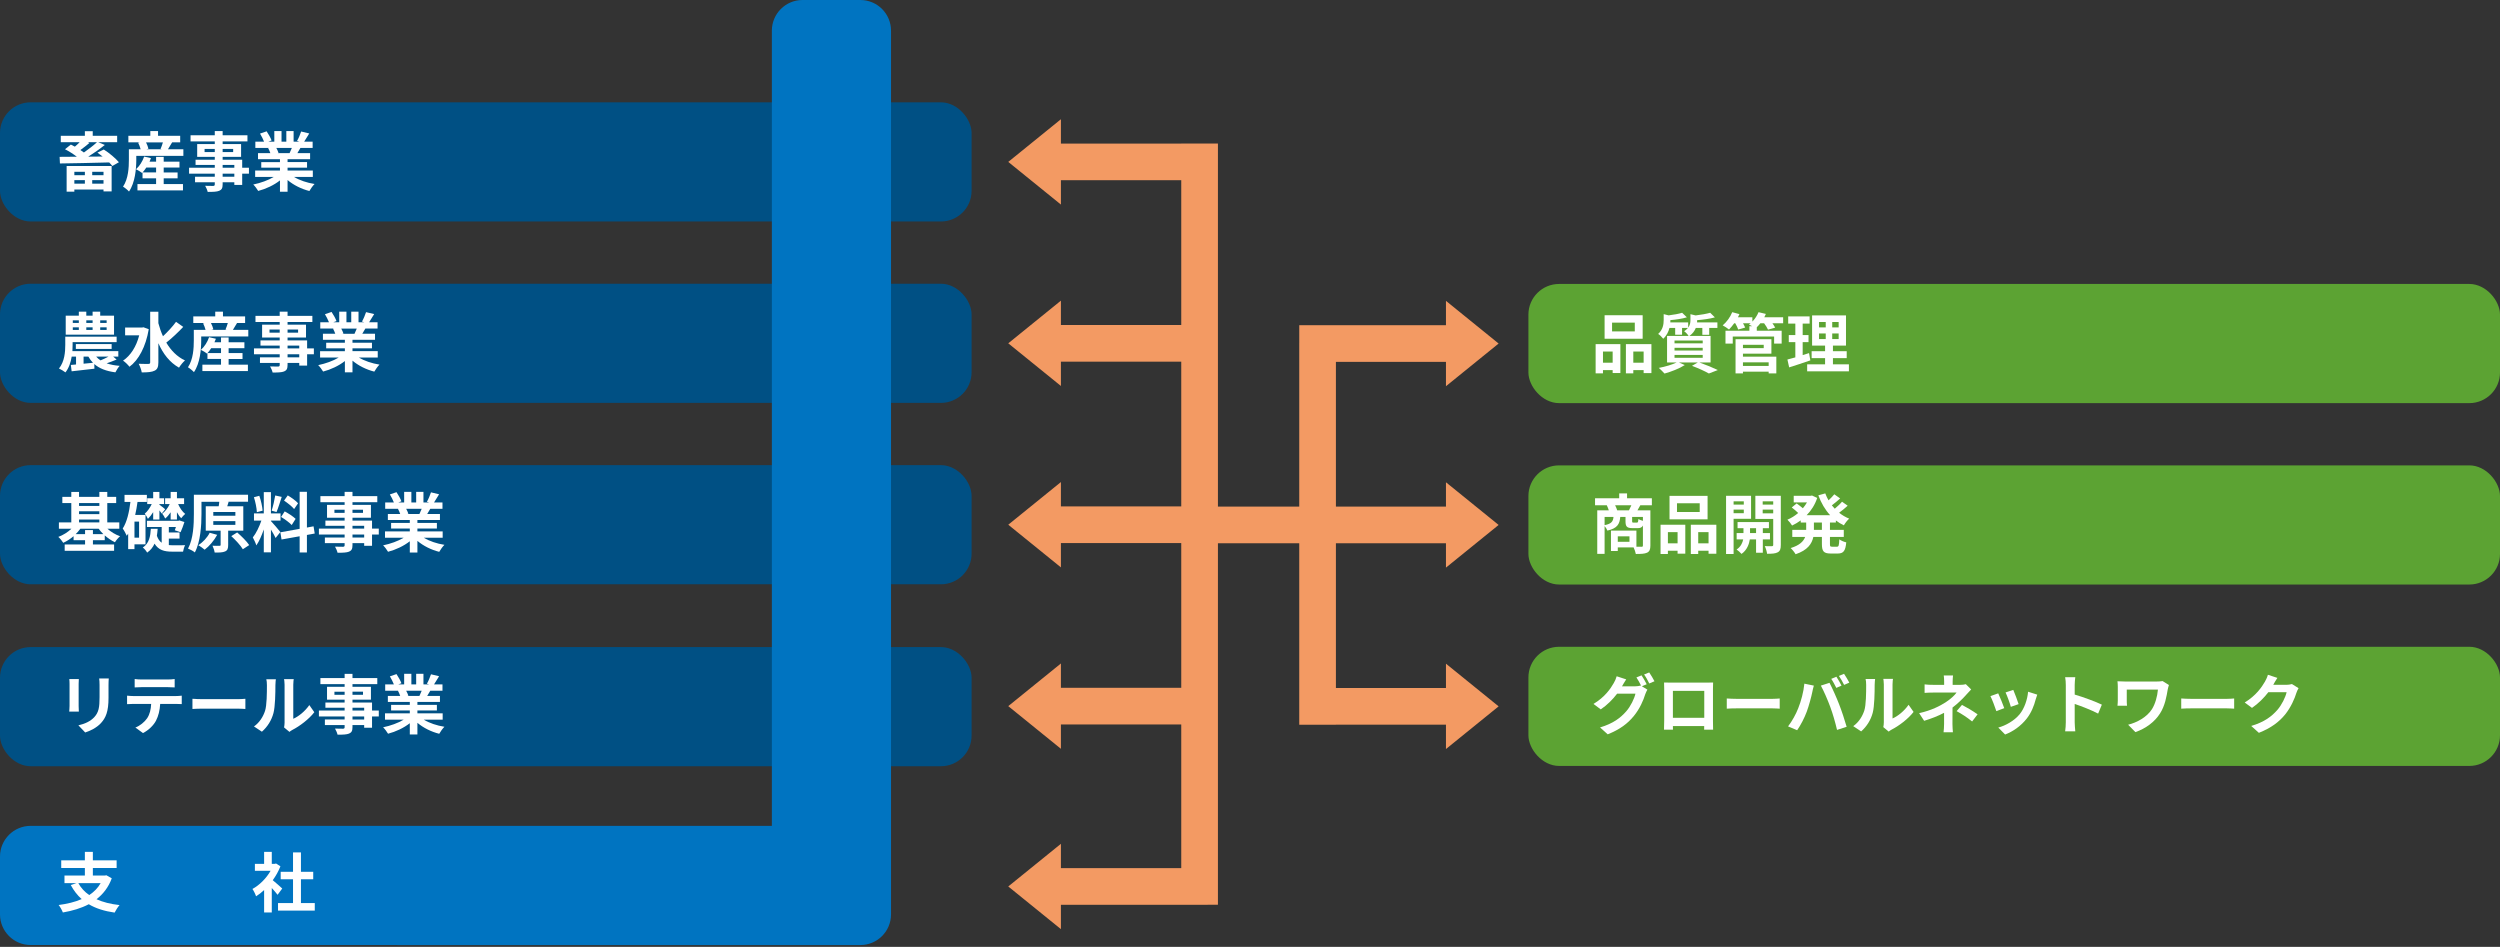
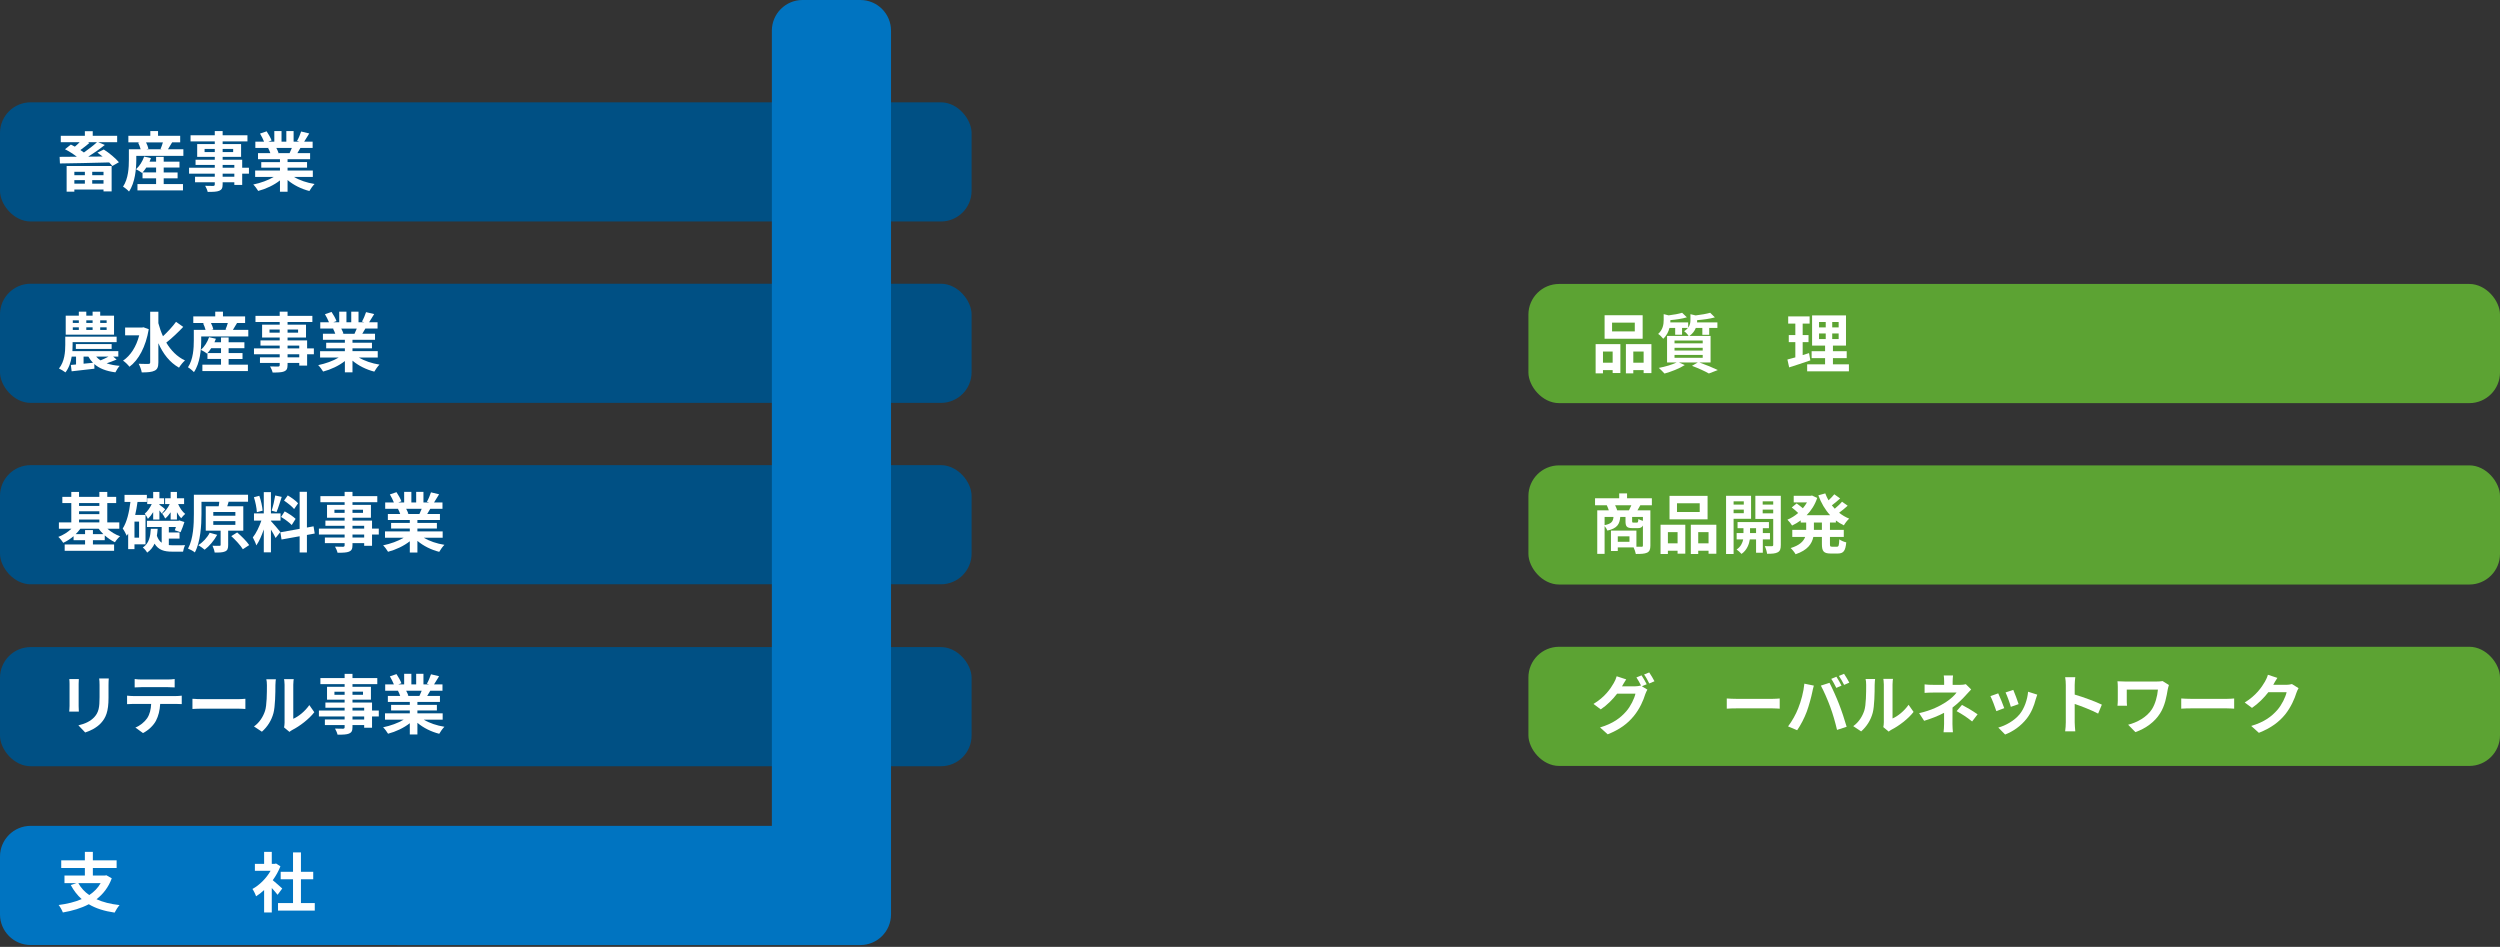
<svg xmlns="http://www.w3.org/2000/svg" width="800" height="303" version="1.1" viewBox="0 0 800 303">
  <rect x="0" y="0" width="800" height="303" fill="#333333" stroke="none" />
  <g>
    <g id="_レイヤー_1">
      <rect y="207.067" width="310.909" height="38.129" rx="9.815" ry="9.815" fill="#005084" />
      <g>
        <path d="M25.227,217.291c-.042.457-.062.915-.062,1.58v7.024c0,.52.021,1.33.062,1.808h-3.076c.021-.395.104-1.205.104-1.829v-7.003c0-.396-.021-1.123-.083-1.58h3.055ZM34.808,217.104c-.042.582-.083,1.247-.083,2.078v4.115c0,4.468-.873,6.38-2.411,8.084-1.372,1.517-3.533,2.535-5.05,3.014l-2.183-2.286c2.079-.479,3.824-1.268,5.092-2.619,1.413-1.559,1.684-3.117,1.684-6.359v-3.948c0-.831-.042-1.496-.125-2.078h3.076Z" fill="#fff" />
        <path d="M56.269,222.736c.437,0,1.33-.042,1.891-.125v2.702c-.52-.042-1.309-.062-1.891-.062h-5.008c-.125,2.141-.582,3.887-1.33,5.341-.728,1.435-2.328,3.056-4.177,3.99l-2.432-1.767c1.476-.561,2.93-1.767,3.762-2.972.852-1.288,1.205-2.847,1.289-4.593h-5.715c-.603,0-1.413.042-1.995.083v-2.723c.624.062,1.351.125,1.995.125h13.612,0ZM45.316,219.889c-.728,0-1.6.042-2.224.084v-2.682c.665.104,1.517.146,2.203.146h8.354c.707,0,1.538-.041,2.245-.146v2.682c-.728-.042-1.517-.084-2.245-.084h-8.333Z" fill="#fff" />
        <path d="M61.582,223.609c.748.062,2.265.124,3.346.124h11.16c.956,0,1.892-.083,2.432-.124v3.263c-.499-.021-1.559-.104-2.432-.104h-11.16c-1.185,0-2.577.041-3.346.104,0,0,0-3.263,0-3.263Z" fill="#fff" />
        <path d="M81.276,232.463c1.829-1.289,2.951-3.201,3.533-4.968.582-1.787.603-5.715.603-8.229,0-.831-.062-1.393-.187-1.892h3.055c-.021.084-.146,1.019-.146,1.871,0,2.452-.062,6.837-.624,8.937-.624,2.348-1.912,4.385-3.699,5.964l-2.536-1.683h.001ZM90.898,232.774c.083-.396.166-.977.166-1.538v-12.116c0-.936-.145-1.725-.166-1.787h3.097c-.021.062-.146.873-.146,1.808v10.869c1.683-.727,3.741-2.369,5.133-4.385l1.6,2.286c-1.725,2.244-4.718,4.489-7.045,5.674-.436.229-.644.415-.914.623l-1.725-1.434Z" fill="#fff" />
        <path d="M121.212,229.262h-2.161v3.616h-2.515v-.852h-3.741v.644c0,1.227-.291,1.726-1.102,2.079-.79.312-1.912.353-3.678.353-.125-.582-.499-1.434-.811-1.953.998.041,2.224.041,2.556.041.395-.021.52-.146.52-.52v-.644h-6.318v-1.788h6.318v-.977h-8.229v-1.891h8.229v-.894h-6.151v-1.663h6.151v-.914h-5.632v-4.115h5.632v-.852h-7.752v-1.954h7.752v-1.351h2.515v1.351h7.939v1.954h-7.939v.852h5.902v4.115h-5.902v.914h6.256v2.557h2.161v1.891h0ZM110.281,222.342v-.998h-3.263v.998h3.263ZM112.795,221.344v.998h3.367v-.998h-3.367ZM112.795,227.371h3.741v-.894h-3.741v.894ZM116.537,229.262h-3.741v.977h3.741v-.977Z" fill="#fff" />
        <path d="M135.628,230.301c1.767,1.081,4.177,1.892,6.588,2.266-.561.54-1.289,1.579-1.663,2.244-2.556-.644-5.071-1.891-6.983-3.512v3.74h-2.431v-3.615c-1.933,1.517-4.489,2.722-6.962,3.366-.353-.603-1.06-1.559-1.58-2.058,2.328-.478,4.78-1.351,6.567-2.432h-5.964v-2.036h7.939v-.915h-5.985v-1.787h5.985v-.935h-7.025v-1.934h3.949c-.166-.52-.437-1.143-.707-1.621l.25-.041h-4.344v-2.016h2.785c-.291-.79-.832-1.788-1.289-2.577l2.12-.728c.603.894,1.289,2.12,1.58,2.931l-1.019.374h1.892v-3.388h2.307v3.388h1.538v-3.388h2.328v3.388h1.85l-.749-.229c.499-.853,1.019-2.1,1.31-3.014l2.598.623c-.582.956-1.143,1.892-1.621,2.619h2.702v2.016h-3.907c-.333.603-.665,1.164-.977,1.662h4.073v1.934h-7.211v.935h6.235v1.787h-6.235v.915h8.084v2.036h-6.027v.002ZM129.975,221.032c.291.54.561,1.143.707,1.601l-.353.062h3.886c.25-.498.499-1.101.727-1.662h-4.967Z" fill="#fff" />
      </g>
      <rect y="32.744" width="310.909" height="38.131" rx="9.815" ry="9.815" fill="#005084" />
      <rect x="489.092" y="90.867" width="310.908" height="38.131" rx="9.815" ry="9.815" fill="#5ca333" />
      <rect y="90.794" width="310.909" height="38.131" rx="9.815" ry="9.815" fill="#005084" />
      <rect x="489.092" y="148.919" width="310.908" height="38.127" rx="9.815" ry="9.815" fill="#5ca333" />
      <rect y="148.846" width="310.909" height="38.129" rx="9.815" ry="9.815" fill="#005084" />
      <rect x="489.092" y="206.97" width="310.908" height="38.127" rx="9.815" ry="9.815" fill="#5ca333" />
      <g>
        <path d="M33.208,47.842c1.808,1.123,3.824,2.868,4.842,4.073l-2.099,1.205c-.271-.353-.624-.748-1.019-1.143-5.736.166-11.742.271-15.753.332l-.104-2.119,5.507-.042c-1.081-.832-2.536-1.767-3.782-2.39l1.87-1.496c.416.187.852.416,1.289.665.52-.437,1.06-.936,1.538-1.434h-6.048v-2.037h7.71v-1.476h2.515v1.476h7.814v2.037h-6.089l2.141.894c-1.579,1.268-3.471,2.577-5.299,3.741l4.593-.042c-.561-.457-1.122-.873-1.663-1.247l2.037-.998h0ZM21.32,53.12h14.402v8.126h-2.598v-.603h-9.331v.686h-2.473v-8.209ZM23.793,54.97v1.102h3.367v-1.102h-3.367ZM27.16,58.773v-1.122h-3.367v1.122h3.367ZM28.594,45.764c-.915.79-1.954,1.58-2.868,2.245.395.27.79.52,1.122.79,1.58-1.102,3.076-2.265,4.198-3.304h-2.91l.458.27h0ZM33.125,54.97h-3.616v1.102h3.616v-1.102ZM33.125,58.773v-1.122h-3.616v1.122h3.616Z" fill="#fff" />
        <path d="M58.679,47.759v2.12h-15.067v1.247c0,2.91-.374,7.315-2.328,10.163-.374-.437-1.414-1.289-1.912-1.559,1.704-2.536,1.871-6.151,1.871-8.625v-3.346h3.761c-.166-.644-.457-1.434-.79-2.078l.457-.125h-3.595v-2.099h7.024v-1.517h2.473v1.517h7.087v2.099h-2.577c-.478.79-.935,1.58-1.33,2.203h4.926ZM52.382,58.898h6.172v2.036h-14.568v-2.036h5.964v-1.829h-4.343v-1.871l-.146.146c-.458-.374-1.393-.935-1.954-1.185,1.143-.997,2.099-2.535,2.619-4.052l2.182.499c-.125.374-.291.748-.458,1.122h2.099v-1.537h2.432v1.537h5.05v1.892h-5.05v1.559h4.447v1.892h-4.447v1.829-.002ZM49.951,55.178v-1.559h-3.138c-.374.582-.79,1.122-1.185,1.559h4.323ZM46.729,45.556c.354.686.644,1.476.769,2.037l-.624.166h4.884l-.374-.104c.27-.603.541-1.392.748-2.099h-5.403Z" fill="#fff" />
        <path d="M79.662,55.573h-2.161v3.615h-2.515v-.852h-3.741v.645c0,1.226-.291,1.725-1.101,2.078-.79.312-1.912.354-3.679.354-.125-.582-.499-1.435-.811-1.954.998.042,2.224.042,2.556.042.395-.021.52-.146.52-.52v-.645h-6.318v-1.787h6.318v-.977h-8.23v-1.892h8.23v-.894h-6.151v-1.663h6.151v-.914h-5.632v-4.115h5.632v-.852h-7.752v-1.954h7.752v-1.351h2.515v1.351h7.939v1.954h-7.939v.852h5.902v4.115h-5.902v.914h6.256v2.557h2.161v1.892h0ZM68.73,48.652v-.998h-3.263v.998h3.263ZM71.245,47.655v.998h3.367v-.998h-3.367ZM71.245,53.682h3.741v-.894h-3.741v.894ZM74.986,55.573h-3.741v.977h3.741v-.977Z" fill="#fff" />
        <path d="M94.078,56.612c1.767,1.08,4.177,1.891,6.588,2.265-.561.541-1.289,1.58-1.663,2.245-2.556-.645-5.071-1.892-6.983-3.513v3.741h-2.431v-3.616c-1.933,1.517-4.489,2.723-6.962,3.366-.353-.603-1.06-1.559-1.58-2.058,2.328-.478,4.78-1.351,6.567-2.431h-5.964v-2.037h7.939v-.914h-5.985v-1.788h5.985v-.935h-7.025v-1.933h3.949c-.166-.52-.437-1.143-.707-1.621l.25-.042h-4.344v-2.016h2.785c-.291-.79-.832-1.787-1.289-2.577l2.12-.728c.603.894,1.289,2.12,1.58,2.93l-1.019.374h1.892v-3.387h2.307v3.387h1.538v-3.387h2.328v3.387h1.85l-.749-.229c.499-.852,1.019-2.099,1.31-3.013l2.598.623c-.582.956-1.143,1.892-1.621,2.619h2.702v2.016h-3.907c-.333.603-.665,1.164-.977,1.663h4.073v1.933h-7.211v.935h6.235v1.788h-6.235v.914h8.084v2.037h-6.027v.002ZM88.425,47.343c.291.54.561,1.143.707,1.6l-.353.062h3.886c.25-.499.499-1.102.727-1.663h-4.967Z" fill="#fff" />
      </g>
      <g>
        <path d="M37.323,115.055c-1.081.457-2.203.873-3.201,1.206,1.185.415,2.577.686,4.177.811-.478.498-1.06,1.434-1.372,2.078-2.993-.396-5.154-1.247-6.754-2.66l.042,1.496c-2.556.312-5.258.603-7.294.831l-.25-2.036,1.663-.146v-2.515h-1.393c-.291,1.808-.894,3.637-1.995,5.05-.457-.374-1.517-.998-2.078-1.247,1.808-2.224,2.016-5.361,2.016-7.523v-2.66h16.439v1.746h-14.091v.956c0,.582-.021,1.226-.062,1.912h14.693v1.767h-1.642l1.102.935h0ZM36.491,107.096h-15.462v-6.09h4.198v-1.268h2.39v1.268h2.016v-1.268h2.431v1.268h4.427s0,6.09,0,6.09ZM23.294,103.334h1.933v-.832h-1.933v.832ZM23.294,105.578h1.933v-.831h-1.933v.831ZM24.271,111.667v-1.559h11.451v1.559h-11.451ZM26.744,116.385l3.014-.291c-.561-.582-1.06-1.226-1.476-1.974h-1.538v2.265ZM27.617,102.502v.832h2.016v-.832h-2.016ZM27.617,104.747v.831h2.016v-.831h-2.016ZM30.776,114.12c.395.457.873.852,1.392,1.205.79-.312,1.746-.79,2.536-1.205h-3.928ZM34.122,102.502h-2.058v.832h2.058v-.832ZM34.122,104.747h-2.058v.831h2.058v-.831Z" fill="#fff" />
        <path d="M47.603,105.35c-.956,5.632-3.242,9.851-6.172,12.013-.437-.582-1.434-1.58-2.058-1.954,2.411-1.621,4.24-4.468,5.175-8.105h-4.51v-2.493h5.424l.457-.083,1.684.623h0ZM58.638,104.602c-1.663,1.767-3.741,3.72-5.424,5.029,1.475,2.494,3.429,4.51,5.985,5.715-.624.52-1.476,1.559-1.912,2.307-3.014-1.704-5.113-4.447-6.609-7.835v6.131c0,1.497-.333,2.245-1.185,2.66-.894.458-2.245.562-4.136.562-.104-.79-.582-2.037-.977-2.764,1.372.062,2.681.041,3.117.041.416,0,.561-.146.561-.499v-16.189h2.619v3.658c.395,1.454.873,2.868,1.476,4.177,1.476-1.371,3.117-3.138,4.177-4.613l2.307,1.621h0Z" fill="#fff" />
        <path d="M79.455,105.558v2.119h-15.067v1.247c0,2.91-.374,7.315-2.328,10.163-.374-.437-1.414-1.289-1.912-1.559,1.704-2.536,1.871-6.151,1.871-8.625v-3.346h3.761c-.166-.645-.457-1.435-.79-2.078l.457-.125h-3.595v-2.099h7.024v-1.518h2.473v1.518h7.087v2.099h-2.577c-.478.79-.935,1.579-1.33,2.203h4.926ZM73.157,116.697h6.172v2.036h-14.568v-2.036h5.964v-1.829h-4.343v-1.871l-.146.146c-.458-.374-1.393-.935-1.954-1.185,1.143-.997,2.099-2.535,2.619-4.052l2.182.498c-.125.374-.291.748-.458,1.122h2.099v-1.537h2.432v1.537h5.05v1.892h-5.05v1.559h4.447v1.892h-4.447v1.829h.001ZM70.726,112.977v-1.559h-3.138c-.374.582-.79,1.122-1.185,1.559h4.323ZM67.504,103.354c.354.686.645,1.476.769,2.037l-.624.166h4.884l-.374-.104c.27-.603.541-1.392.748-2.099,0,0-5.403,0-5.403,0Z" fill="#fff" />
        <path d="M100.438,113.372h-2.161v3.615h-2.515v-.852h-3.741v.645c0,1.226-.291,1.725-1.101,2.078-.79.312-1.912.354-3.679.354-.125-.582-.499-1.435-.811-1.954.998.042,2.224.042,2.556.042.395-.021.52-.146.52-.52v-.645h-6.318v-1.787h6.318v-.977h-8.23v-1.892h8.23v-.894h-6.151v-1.663h6.151v-.914h-5.632v-4.115h5.632v-.852h-7.752v-1.954h7.752v-1.351h2.515v1.351h7.939v1.954h-7.939v.852h5.902v4.115h-5.902v.914h6.256v2.557h2.161v1.892h0ZM89.506,106.451v-.998h-3.263v.998h3.263ZM92.021,105.453v.998h3.367v-.998h-3.367ZM92.021,111.48h3.741v-.894h-3.741v.894ZM95.762,113.372h-3.741v.977h3.741v-.977Z" fill="#fff" />
        <path d="M114.853,114.411c1.767,1.08,4.177,1.891,6.588,2.265-.561.541-1.289,1.58-1.663,2.245-2.556-.645-5.071-1.892-6.983-3.513v3.741h-2.432v-3.616c-1.933,1.517-4.489,2.723-6.962,3.366-.354-.603-1.06-1.559-1.58-2.058,2.328-.478,4.78-1.351,6.567-2.431h-5.964v-2.037h7.938v-.914h-5.985v-1.788h5.985v-.935h-7.024v-1.933h3.949c-.166-.52-.437-1.144-.707-1.621l.25-.042h-4.344v-2.016h2.785c-.291-.79-.832-1.787-1.289-2.577l2.12-.728c.603.894,1.289,2.12,1.58,2.931l-1.019.374h1.892v-3.388h2.307v3.388h1.538v-3.388h2.328v3.388h1.85l-.749-.229c.499-.853,1.019-2.1,1.31-3.014l2.598.623c-.582.956-1.143,1.892-1.621,2.619h2.702v2.016h-3.907c-.333.603-.665,1.164-.977,1.663h4.074v1.933h-7.212v.935h6.235v1.788h-6.235v.914h8.084v2.037h-6.027v.002ZM109.2,105.142c.291.54.561,1.144.707,1.601l-.353.062h3.886c.249-.499.499-1.102.727-1.663,0,0-4.967,0-4.967,0Z" fill="#fff" />
      </g>
      <g>
        <path d="M34.372,169.191c1.102.998,2.556,1.892,4.053,2.411-.541.437-1.289,1.31-1.642,1.912-1.122-.52-2.245-1.289-3.263-2.183v1.538h-3.783v1.351h6.775v2.037h-15.815v-2.037h6.525v-1.351h-3.678v-1.288c-1.019.852-2.141,1.6-3.305,2.119-.353-.582-1.06-1.454-1.579-1.891,1.517-.562,3.055-1.518,4.198-2.619h-4.011v-2.016h3.969v-6.193h-2.868v-1.995h2.868v-1.559h2.473v1.559h6.505v-1.559h2.536v1.559h2.847v1.995h-2.847v6.193h3.845v2.016h-3.803ZM33.062,170.917c-.561-.541-1.06-1.123-1.496-1.726h-5.861c-.416.603-.935,1.185-1.476,1.726h2.993v-1.289h2.515v1.289h3.325ZM25.29,160.982v.915h6.505v-.915h-6.505ZM25.29,164.516h6.505v-.914h-6.505v.914ZM25.29,167.176h6.505v-.936h-6.505v.936Z" fill="#fff" />
        <path d="M43.03,174.18v1.538h-2.016v-4.968c-.146.25-.291.479-.457.707-.229-.562-.852-1.767-1.289-2.328,1.351-2.078,2.058-5.195,2.473-8.521h-1.891v-2.244h7.149v2.244h-2.993c-.187,1.435-.436,2.826-.748,4.178h3.305v9.394h-3.533ZM44.506,166.905h-1.476v5.154h1.476v-5.154ZM54.024,174.429c.375.042.769.062,1.185.062.623,0,3.2-.021,4.032-.021-.291.478-.562,1.476-.665,2.058h-3.512c-2.494,0-4.344-.499-5.611-2.557-.499,1.122-1.247,2.099-2.369,2.868-.271-.52-.873-1.268-1.393-1.621,2.058-1.351,2.432-3.637,2.577-6.006h2.182c-.062.769-.125,1.517-.25,2.244.374,1.06.894,1.767,1.538,2.224v-5.029h-4.718v-1.995h10.059l.354-.104,1.58.498c-.354,1.122-.832,2.411-1.227,3.263l-1.85-.623c.104-.291.229-.645.354-1.039h-2.266v1.746h3.429v1.953h-3.429v2.078h0ZM49.016,163.893c-.52.831-1.102,1.579-1.684,2.141-.187-.479-.665-1.269-1.018-1.663.831-.665,1.683-1.87,2.245-3.076h-1.455v-1.85h1.912v-2.016h1.995v2.016h1.496v1.85h-1.496v.229c.395.25,1.559,1.144,1.85,1.435l-1.102,1.371c-.166-.249-.437-.623-.748-.997v2.909h-1.995v-2.348h0ZM54.606,163.934c-.52.79-1.122,1.496-1.746,1.995-.187-.437-.603-1.164-.956-1.559.915-.645,1.829-1.829,2.411-3.076h-1.476v-1.85h1.767v-2.016h2.016v2.016h2.286v1.85h-1.912c.541,1.247,1.372,2.474,2.265,3.159-.395.312-.956.956-1.268,1.372-.499-.479-.977-1.144-1.372-1.912v2.327h-2.016v-2.307h.001Z" fill="#fff" />
        <path d="M73.012,169.815v4.593c0,1.122-.208,1.725-.998,2.058-.79.353-1.85.353-3.325.353-.083-.665-.395-1.537-.686-2.182.914.041,1.912.041,2.203.021.312,0,.395-.062.395-.312v-4.53h-4.759v-7.814h4.136c.083-.499.167-.998.187-1.434h-5.694v3.906c0,3.533-.291,8.874-2.12,12.304-.478-.416-1.559-.998-2.182-1.227,1.725-3.18,1.87-7.835,1.87-11.077v-6.151h17.333v2.245h-6.505l.291.021-.437,1.413h5.133v7.814h-4.842ZM69.5,171.146c-.977,1.828-2.536,3.637-4.011,4.759-.478-.416-1.455-1.122-2.037-1.455,1.476-.914,2.889-2.452,3.658-3.969l2.39.665ZM68.252,165.035h7.066v-1.185h-7.066v1.185ZM68.252,167.966h7.066v-1.206h-7.066v1.206ZM75.9,170.376c1.372,1.206,3.076,2.868,3.845,4.053l-2.037,1.33c-.686-1.185-2.328-2.951-3.699-4.198l1.891-1.185Z" fill="#fff" />
        <path d="M88.197,172.163c-.312-.665-.894-1.745-1.497-2.701v7.295h-2.286v-7.337c-.665,1.934-1.496,3.866-2.39,5.113-.208-.749-.749-1.871-1.123-2.557,1.039-1.268,2.099-3.491,2.744-5.383h-2.37v-2.307h3.138v-6.796h2.286v6.796h3.076v2.307h-3.076v.146c.603.603,2.577,2.931,3.014,3.513l-1.517,1.911h0ZM82.19,163.893c-.042-1.269-.457-3.284-.935-4.78l1.725-.457c.54,1.496.956,3.471,1.06,4.759l-1.85.479h0ZM90.15,159.008c-.541,1.663-1.143,3.638-1.663,4.843l-1.559-.437c.436-1.31.914-3.408,1.143-4.863l2.079.457ZM98.214,171.187v5.611h-2.328v-5.195l-5.798,1.039-.374-2.307,6.172-1.102v-11.847h2.328v11.431l2.12-.395.374,2.307-2.494.457h0ZM91.106,163.643c1.205.645,2.743,1.663,3.491,2.391l-1.247,1.974c-.686-.748-2.203-1.87-3.408-2.577l1.164-1.787h0ZM94.12,162.895c-.644-.811-2.078-1.933-3.221-2.702l1.185-1.662c1.164.686,2.639,1.746,3.304,2.515l-1.268,1.85h0Z" fill="#fff" />
        <path d="M121.212,171.041h-2.161v3.616h-2.515v-.852h-3.741v.644c0,1.227-.291,1.726-1.102,2.079-.79.312-1.912.353-3.678.353-.125-.582-.499-1.434-.811-1.953.998.041,2.224.041,2.556.041.395-.021.52-.146.52-.52v-.644h-6.318v-1.788h6.318v-.977h-8.229v-1.891h8.229v-.894h-6.151v-1.663h6.151v-.914h-5.632v-4.115h5.632v-.852h-7.752v-1.954h7.752v-1.351h2.515v1.351h7.939v1.954h-7.939v.852h5.902v4.115h-5.902v.914h6.256v2.557h2.161v1.891h0ZM110.281,164.121v-.998h-3.263v.998h3.263ZM112.795,163.123v.998h3.367v-.998h-3.367ZM112.795,169.15h3.741v-.894h-3.741v.894ZM116.537,171.041h-3.741v.977h3.741v-.977Z" fill="#fff" />
        <path d="M135.628,172.08c1.767,1.081,4.177,1.892,6.588,2.266-.561.54-1.289,1.579-1.663,2.244-2.556-.644-5.071-1.891-6.983-3.512v3.74h-2.431v-3.615c-1.933,1.517-4.489,2.722-6.962,3.366-.353-.603-1.06-1.559-1.58-2.058,2.328-.478,4.78-1.351,6.567-2.432h-5.964v-2.036h7.939v-.915h-5.985v-1.787h5.985v-.935h-7.025v-1.934h3.949c-.166-.52-.437-1.143-.707-1.621l.25-.041h-4.344v-2.016h2.785c-.291-.79-.832-1.788-1.289-2.577l2.12-.728c.603.894,1.289,2.12,1.58,2.931l-1.019.374h1.892v-3.388h2.307v3.388h1.538v-3.388h2.328v3.388h1.85l-.749-.229c.499-.853,1.019-2.1,1.31-3.014l2.598.623c-.582.956-1.143,1.892-1.621,2.619h2.702v2.016h-3.907c-.333.603-.665,1.164-.977,1.662h4.073v1.934h-7.211v.935h6.235v1.787h-6.235v.915h8.084v2.036h-6.027v.002ZM129.975,162.812c.291.54.561,1.143.707,1.601l-.353.062h3.886c.25-.498.499-1.101.727-1.662h-4.967Z" fill="#fff" />
      </g>
      <g>
        <path d="M510.603,110.122h7.918v9.248h-2.473v-.935h-3.097v1.039h-2.349v-9.353h.001ZM512.951,112.491v3.575h3.097v-3.575h-3.097ZM525.649,108.397h-12.179v-7.523h12.179v7.523ZM523.135,103.243h-7.274v2.806h7.274v-2.806ZM528.455,110.122v9.27h-2.494v-.956h-3.305v1.039h-2.369v-9.353h8.168ZM525.961,116.066v-3.575h-3.305v3.575h3.305Z" fill="#fff" />
        <path d="M543.785,115.982c2.12.749,4.51,1.746,5.923,2.432l-2.867,1.102c-1.186-.686-3.305-1.662-5.404-2.452l1.871-1.081h-6.068l1.891.832c-1.725,1.122-4.385,2.141-6.484,2.723-.436-.479-1.309-1.372-1.828-1.809,2.016-.374,4.281-1.039,5.715-1.746h-3.076v-8.479h6.9c-.312-.52-.998-1.227-1.435-1.518.52-.332.915-.686,1.206-1.039h-1.871v2.161h-2.202v-2.161h-1.829c-.312,1.185-.894,2.452-1.995,3.45-.333-.457-1.122-1.247-1.621-1.538,1.517-1.372,1.767-3.076,1.767-4.447v-1.892l1.579.396c1.621-.188,3.284-.499,4.323-.832l1.517,1.455c-1.496.457-3.471.748-5.278.894v.104c0,.188,0,.416-.021.624h5.716v1.684c.603-.79.728-1.621.728-2.411v-1.892l1.662.396c1.725-.208,3.533-.52,4.655-.853l1.496,1.476c-1.6.457-3.74.728-5.673.894v.104c0,.187,0,.395-.021.603h6.505v1.787h-2.618v2.183h-2.203v-2.183h-2.099c-.354.914-.978,1.809-2.037,2.557h6.775v8.479h-3.596l-.003-.003ZM535.847,109.873h9.02v-.894h-9.02v.894ZM535.847,112.18h9.02v-.894h-9.02v.894ZM535.847,114.486h9.02v-.914h-9.02v.914Z" fill="#fff" />
-         <path d="M570.607,103.451h-3.429c.353.499.686.997.872,1.393l-2.286.644c-.229-.54-.748-1.351-1.246-2.036h-1.206c-.374.478-.748.894-1.143,1.268v1.122h7.96v4.115h-2.411v-2.266h-13.238v2.266h-2.328v-4.115h7.648v-1.454h.914c-.374-.208-.769-.396-1.039-.521.166-.124.354-.27.52-.415h-2.432c.291.499.54.997.686,1.371l-2.224.624c-.166-.52-.54-1.31-.935-1.995h-.354c-.54.769-1.122,1.455-1.663,1.995-.478-.395-1.454-1.06-2.016-1.33,1.247-1.039,2.432-2.64,3.055-4.219l2.308.623c-.146.333-.312.665-.479.998h4.614v1.393c.831-.853,1.537-1.934,1.974-3.014l2.349.561c-.146.354-.312.707-.499,1.061h6.027v1.933-.002ZM557.743,114.133h10.682v5.362h-2.452v-.562h-8.229v.562h-2.369v-10.952h11.472v4.634h-9.103v.956h0ZM557.743,110.33v1.081h6.65v-1.081h-6.65ZM557.743,115.941v1.164h8.229v-1.164h-8.229Z" fill="#fff" />
        <path d="M579.309,115.317c-2.286.811-4.78,1.601-6.775,2.245l-.562-2.515c.728-.188,1.58-.416,2.536-.686v-4.885h-2.1v-2.265h2.1v-3.658h-2.286v-2.307h6.857v2.307h-2.224v3.658h1.871v2.265h-1.871v4.157c.687-.208,1.372-.416,2.037-.645l.416,2.327v.002ZM591.653,116.586v2.244h-13.363v-2.244h5.735v-1.975h-4.302v-2.224h4.302v-1.787h-4.156v-9.664h10.849v9.664h-4.178v1.787h4.406v2.224h-4.406v1.975h5.113ZM582.093,104.761h2.141v-1.726h-2.141v1.726ZM582.093,108.501h2.141v-1.787h-2.141v1.787ZM588.369,103.035h-2.058v1.726h2.058v-1.726ZM588.369,106.714h-2.058v1.787h2.058v-1.787Z" fill="#fff" />
      </g>
      <g>
        <path d="M524.901,161.687c-.333.603-.645,1.163-.915,1.62h4.136v11.265c0,1.226-.249,1.892-1.06,2.286-.811.374-1.975.415-3.596.415-.104-.581-.415-1.476-.706-2.099h-5.071v1.144h-2.182v-6.526h8.146v5.154c.728.021,1.371.021,1.621.021.354,0,.457-.104.457-.415v-6.381c-.312.624-.831.832-1.663.832h-1.683c-1.85,0-2.224-.562-2.224-2.245v-1.33h-1.684c-.188,2.307-.956,3.637-4.115,4.364-.146-.415-.52-1.039-.894-1.454v8.895h-2.349v-13.925h3.699c-.166-.52-.415-1.143-.644-1.62h-3.762v-2.245h7.73v-1.559h2.515v1.559h7.939v2.245h-3.699.004ZM513.471,168.046c2.224-.437,2.702-1.185,2.848-2.619h-2.848v2.619ZM521.265,163.307c.249-.498.54-1.08.769-1.62h-5.195c.27.54.54,1.163.665,1.62h3.762,0ZM521.431,171.62h-3.741v1.746h3.741v-1.746ZM525.732,165.427h-3.45v1.31c0,.437.062.499.416.499h1.081c.353,0,.436-.146.498-1.144.312.208.936.437,1.455.582v-1.247Z" fill="#fff" />
        <path d="M531.378,167.921h7.918v9.248h-2.473v-.936h-3.097v1.039h-2.349v-9.352h0ZM533.727,170.29v3.574h3.097v-3.574h-3.097ZM546.425,166.196h-12.179v-7.523h12.179v7.523ZM543.91,161.042h-7.274v2.806h7.274v-2.806ZM549.23,167.921v9.269h-2.494v-.956h-3.305v1.039h-2.369v-9.352h8.168ZM546.736,173.864v-3.574h-3.305v3.574h3.305Z" fill="#fff" />
        <path d="M554.75,166.009v11.264h-2.41v-18.621h8.001v7.357h-5.591ZM554.75,160.418v1.061h3.264v-1.061h-3.264ZM558.014,164.222v-1.144h-3.264v1.144h3.264ZM564.103,172.597v4.281h-2.161v-4.281h-1.995c-.208,1.435-.894,3.45-2.66,4.655-.354-.437-1.102-1.08-1.58-1.413,1.33-.831,1.912-2.182,2.12-3.242h-2.099v-2.016h2.182v-1.559h-1.891v-1.954h10.037v1.954h-1.953v1.559h2.286v2.016h-2.286ZM561.941,170.581v-1.559h-1.933v1.559h1.933ZM569.859,174.384c0,1.269-.229,1.954-.977,2.349-.748.416-1.829.479-3.408.479-.084-.687-.416-1.809-.749-2.453.936.042,1.954.042,2.266.021.333,0,.437-.125.437-.416v-8.312h-5.715v-7.399h8.146v15.732h0ZM564.061,160.418v1.061h3.367v-1.061h-3.367ZM567.428,164.263v-1.185h-3.367v1.185h3.367Z" fill="#fff" />
        <path d="M585.585,167.214v2.349h4.426v2.266h-4.426v2.244c0,.748.083.873.665.873h1.6c.54,0,.645-.416.728-2.369.52.416,1.518.831,2.224.977-.249,2.743-.894,3.574-2.723,3.574h-2.265c-2.245,0-2.806-.727-2.806-3.034v-2.265h-2.743c-.458,2.182-1.829,4.239-5.674,5.528-.312-.562-1.061-1.518-1.58-1.975,2.868-.873,4.115-2.161,4.635-3.554h-4.115v-2.266h4.448v-2.349h-1.746v-.686c-.873.645-1.808,1.185-2.764,1.642-.333-.561-1.019-1.413-1.497-1.87,1.206-.499,2.391-1.227,3.45-2.141-.54-.54-1.372-1.247-2.058-1.767l1.559-1.288c.624.437,1.413,1.039,1.995,1.537.499-.581.936-1.205,1.31-1.87h-4.239v-2.12h5.424l.437-.083,1.662.77c-.727,2.182-1.911,4.031-3.387,5.528h7.522c-1.621-1.746-2.867-3.907-3.782-6.36l2.224-.623c.291.769.624,1.518,1.039,2.224.687-.623,1.372-1.351,1.85-1.933l1.871,1.33c-.853.769-1.809,1.579-2.66,2.203.291.374.603.728.935,1.08.832-.706,1.746-1.537,2.328-2.244l1.808,1.289c-.852.769-1.85,1.6-2.743,2.244.956.769,2.037,1.413,3.222,1.891-.582.499-1.33,1.476-1.704,2.141-.915-.436-1.767-.955-2.557-1.559v.665h-1.893ZM583.008,167.214h-2.557v2.349h2.557v-2.349Z" fill="#fff" />
      </g>
      <g>
        <path d="M525.399,219.604l1.767,1.081c-.229.395-.52.977-.686,1.475-.561,1.871-1.745,4.635-3.637,6.941-1.975,2.432-4.469,4.323-8.375,5.882l-2.453-2.203c4.24-1.268,6.547-3.075,8.376-5.154,1.413-1.6,2.618-4.114,2.951-5.652h-5.861c-1.371,1.808-3.18,3.637-5.237,5.029l-2.327-1.746c3.657-2.202,5.466-4.884,6.484-6.671.332-.52.748-1.476.935-2.182l3.056.997c-.499.728-1.039,1.663-1.289,2.12l-.062.104h4.178c.645,0,1.351-.104,1.808-.249l.146.083c-.415-.831-.997-1.933-1.517-2.681l1.642-.665c.52.748,1.247,2.078,1.642,2.847l-1.538.645h-.003ZM527.748,215.178c.541.769,1.31,2.099,1.684,2.826l-1.662.707c-.416-.873-1.081-2.078-1.663-2.868l1.642-.665h-.001Z" fill="#fff" />
-         <path d="M548.149,230.599c0,.811.042,2.806.042,2.889h-2.868l.021-1.144h-10.017l.021,1.144h-2.868c.021-.104.062-1.912.062-2.91v-10.162c0-.582,0-1.435-.042-2.016.853.021,1.643.041,2.203.041h11.431c.52,0,1.31,0,2.058-.041-.042.623-.042,1.392-.042,2.016v10.184h-.001ZM535.327,221.08v8.625h10.038v-8.625h-10.038Z" fill="#fff" />
        <path d="M552.568,223.512c.748.062,2.266.124,3.346.124h11.16c.956,0,1.892-.083,2.432-.124v3.263c-.499-.021-1.559-.104-2.432-.104h-11.16c-1.185,0-2.577.041-3.346.104v-3.263Z" fill="#fff" />
        <path d="M577.396,218.773l3.034.623c-.188.603-.416,1.621-.499,2.078-.291,1.455-1.06,4.323-1.767,6.256-.748,2.016-1.975,4.385-3.076,5.943l-2.909-1.226c1.31-1.704,2.535-3.949,3.242-5.777.936-2.328,1.725-5.259,1.975-7.897h0ZM582.675,219.396l2.765-.894c.852,1.601,2.286,4.801,3.055,6.816.748,1.871,1.85,5.196,2.432,7.253l-3.076.998c-.582-2.474-1.33-5.092-2.161-7.336-.79-2.183-2.141-5.259-3.014-6.838h-.001ZM589.284,219.396l-1.663.728c-.437-.853-1.06-2.099-1.621-2.889l1.642-.686c.52.769,1.247,2.078,1.643,2.847h-.001ZM591.777,218.44l-1.662.728c-.416-.873-1.102-2.078-1.663-2.868l1.643-.686c.54.79,1.309,2.099,1.683,2.826h0Z" fill="#fff" />
        <path d="M593.037,232.365c1.829-1.289,2.951-3.201,3.533-4.968.582-1.787.603-5.715.603-8.229,0-.831-.062-1.393-.187-1.892h3.055c-.021.084-.146,1.019-.146,1.871,0,2.452-.062,6.837-.623,8.937-.624,2.348-1.912,4.385-3.699,5.964l-2.536-1.683h0ZM602.659,232.677c.084-.396.167-.977.167-1.538v-12.116c0-.936-.146-1.725-.167-1.787h3.097c-.021.062-.146.873-.146,1.808v10.869c1.684-.727,3.741-2.369,5.134-4.385l1.601,2.286c-1.726,2.244-4.718,4.489-7.046,5.674-.437.229-.645.415-.914.623l-1.726-1.434h0Z" fill="#fff" />
        <path d="M630.771,220.623c-.52.52-1.164,1.226-1.601,1.725-1.06,1.205-2.64,2.764-4.364,4.073,0,1.663-.021,3.928-.021,5.237,0,.831.083,2.016.146,2.66h-2.993c.083-.582.166-1.829.166-2.66v-3.554c-1.911,1.019-4.135,1.87-6.38,2.557l-1.601-2.453c4.012-.894,6.692-2.327,8.479-3.471,1.601-1.039,2.889-2.244,3.491-3.117h-7.522c-.748,0-2.058.042-2.702.104v-2.723c.79.124,1.933.146,2.66.146h3.596v-1.081c0-.645-.042-1.393-.125-1.912h2.972c-.062.499-.124,1.268-.124,1.912v1.081h2.493c.645,0,1.227-.062,1.726-.208l1.704,1.684h0ZM627.841,225.569c1.912,1.039,2.993,1.642,4.988,3.013l-1.746,2.286c-1.809-1.434-3.159-2.307-4.967-3.304l1.725-1.995Z" fill="#fff" />
        <path d="M641.363,226.608l-2.535.956c-.354-1.123-1.393-3.887-1.892-4.801l2.494-.894c.52,1.06,1.517,3.574,1.933,4.738h0ZM651.921,222.285c-.25.665-.374,1.102-.499,1.518-.54,2.099-1.413,4.26-2.826,6.089-1.933,2.494-4.53,4.239-6.962,5.154l-2.183-2.224c2.286-.603,5.175-2.183,6.899-4.344,1.414-1.767,2.411-4.53,2.64-7.128l2.931.935h0ZM645.956,225.319l-2.494.873c-.249-1.019-1.163-3.533-1.683-4.613l2.473-.811c.395.894,1.413,3.595,1.704,4.551h0Z" fill="#fff" />
        <path d="M671.406,228.354c-2.141-1.122-5.258-2.327-7.502-3.097v5.882c0,.603.104,2.058.187,2.889h-3.242c.125-.811.208-2.058.208-2.889v-11.929c0-.749-.062-1.788-.208-2.515h3.242c-.083.727-.187,1.642-.187,2.515v3.055c2.785.811,6.775,2.286,8.687,3.222l-1.185,2.867Z" fill="#fff" />
        <path d="M694.053,219.21c-.125.312-.312,1.101-.374,1.392-.374,2.183-.853,5.196-2.474,7.711-1.725,2.723-4.551,4.801-7.876,5.964l-2.328-2.369c2.806-.686,6.006-2.41,7.648-5.008,1.039-1.684,1.683-3.99,1.891-6.235h-9.976v3.471c0,.312,0,1.039.083,1.704h-3.055c.062-.644.104-1.163.104-1.704v-4.385c0-.562-.041-1.185-.104-1.746.665.042,1.579.083,2.535.083h9.935c.706,0,1.434-.041,1.974-.146l2.017,1.269h0Z" fill="#fff" />
        <path d="M697.994,223.512c.748.062,2.266.124,3.346.124h11.16c.956,0,1.892-.083,2.432-.124v3.263c-.499-.021-1.559-.104-2.432-.104h-11.16c-1.185,0-2.577.041-3.346.104v-3.263Z" fill="#fff" />
        <path d="M735.54,220.207c-.229.395-.52.977-.686,1.496-.562,1.85-1.746,4.614-3.616,6.941-1.975,2.411-4.489,4.302-8.396,5.861l-2.452-2.203c4.26-1.268,6.567-3.076,8.375-5.134,1.413-1.621,2.619-4.114,2.951-5.673h-5.84c-1.393,1.808-3.2,3.637-5.237,5.029l-2.327-1.726c3.637-2.224,5.444-4.904,6.483-6.691.312-.52.749-1.476.936-2.183l3.034.998c-.499.727-1.019,1.662-1.268,2.119l-.062.104h4.178c.644,0,1.33-.104,1.808-.25l2.12,1.31v.002Z" fill="#fff" />
      </g>
-       <polygon points="479.559 167.983 462.708 154.329 462.708 162.117 427.492 162.117 427.492 115.798 462.708 115.798 462.708 123.586 479.559 109.932 462.708 96.278 462.708 104.067 415.765 104.067 415.765 109.7 415.757 109.7 415.757 162.117 389.736 162.117 389.736 45.94 378.001 45.94 378.001 45.944 339.493 45.944 339.493 38.156 322.642 51.81 339.493 65.461 339.493 57.674 378.001 57.674 378.001 103.991 339.493 103.991 339.493 96.206 322.642 109.86 339.493 123.511 339.493 115.724 378.001 115.724 378.001 162.043 339.493 162.043 339.493 154.258 322.642 167.91 339.493 181.563 339.493 173.775 378.001 173.775 378.001 220.094 339.493 220.094 339.493 212.307 322.642 225.961 339.493 239.615 339.493 231.828 378.001 231.828 378.001 277.804 339.493 277.804 339.493 270.017 322.642 283.67 339.493 297.324 339.493 289.534 386.436 289.534 386.436 289.523 389.736 289.523 389.736 173.849 415.757 173.849 415.757 231.921 427.492 231.921 427.492 231.902 462.708 231.902 462.708 239.689 479.559 226.035 462.708 212.381 462.708 220.168 427.492 220.168 427.492 173.849 462.708 173.849 462.708 181.635 479.559 167.983" fill="#f39a63" />
      <path d="M275.313,0h-18.501c-5.421,0-9.815,4.394-9.815,9.815v254.459H9.815c-5.421,0-9.815,4.394-9.815,9.815v18.503c0,5.421,4.394,9.815,9.815,9.815l265.498.01c5.421,0,9.815-4.394,9.815-9.815V9.815c0-5.421-4.394-9.815-9.815-9.815Z" fill="#0074c1" />
      <g>
        <path d="M35.764,281.062c-1.04,2.847-2.744,5.029-4.884,6.691,2.058.936,4.51,1.559,7.378,1.87-.52.582-1.226,1.684-1.58,2.411-3.304-.478-6.047-1.351-8.271-2.681-2.431,1.288-5.258,2.119-8.292,2.639-.229-.665-.873-1.828-1.351-2.39,2.723-.354,5.237-.956,7.378-1.891-1.393-1.227-2.536-2.723-3.491-4.489l1.829-.624h-3.845v-2.432h6.526v-2.41h-7.565v-2.452h7.565v-2.702h2.556v2.702h7.606v2.452h-7.606v2.41h3.886l.437-.083,1.725.978h0ZM25.061,282.599c.831,1.518,1.995,2.785,3.491,3.824,1.517-.997,2.764-2.244,3.658-3.824,0,0-7.149,0-7.149,0Z" fill="#fff" />
        <path d="M88.82,286.34c-.437-.582-1.143-1.413-1.85-2.183v7.835h-2.453v-7.17c-.831.77-1.704,1.455-2.577,1.995-.208-.665-.79-1.87-1.164-2.348,2.265-1.227,4.447-3.408,5.819-5.819h-5.029v-2.224h2.951v-3.824h2.453v3.824h.935l.437-.104,1.392.895c-.623,1.579-1.455,3.075-2.452,4.447.998.811,2.598,2.244,3.034,2.66l-1.496,2.016h0ZM100.729,288.979v2.41h-11.763v-2.41h4.801v-7.606h-3.949v-2.391h3.949v-6.214h2.535v6.214h3.928v2.391h-3.928v7.606s4.427,0,4.427,0Z" fill="#fff" />
      </g>
    </g>
  </g>
</svg>